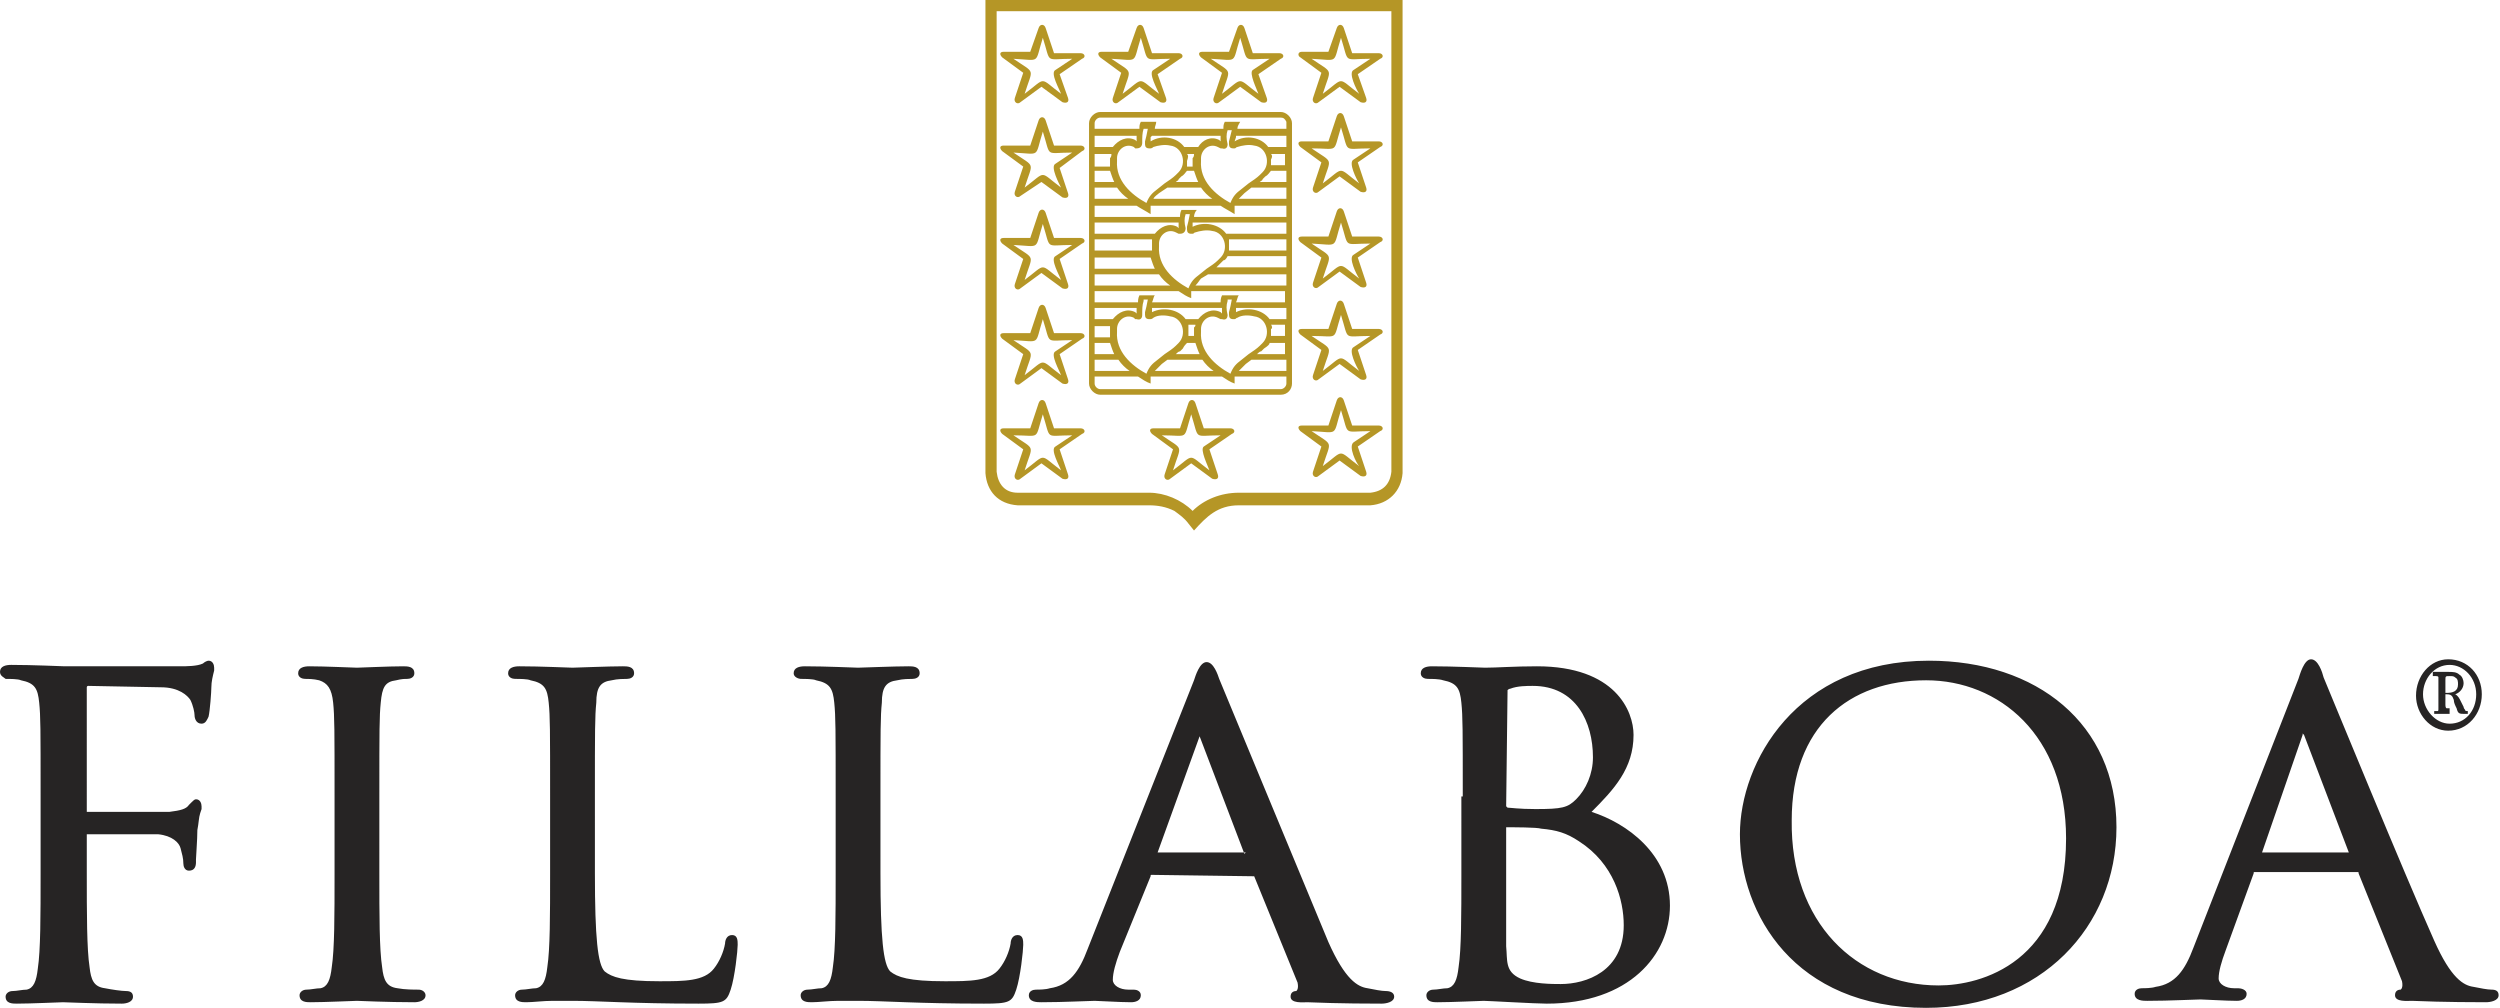
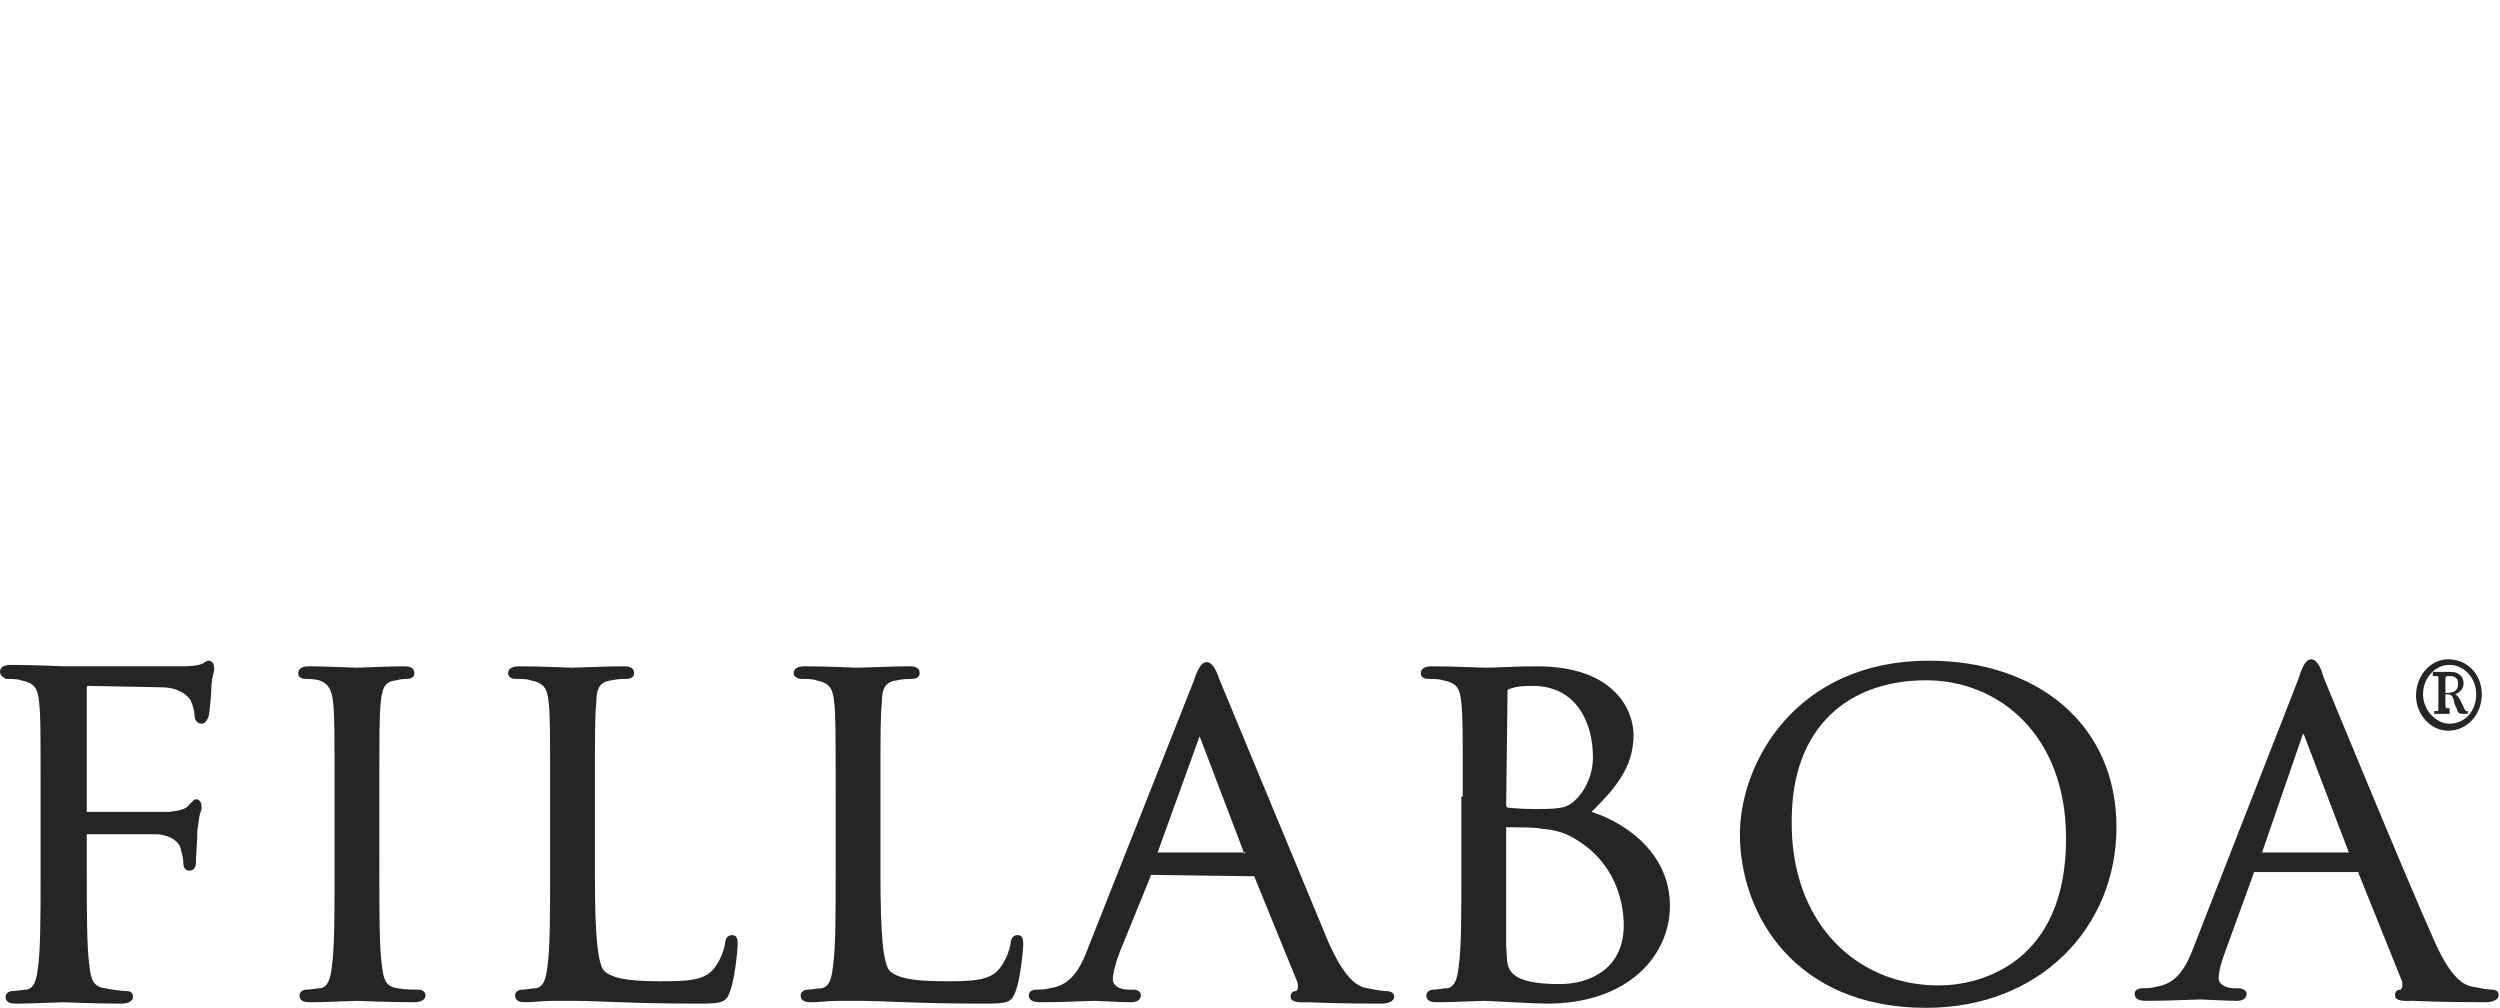
<svg xmlns="http://www.w3.org/2000/svg" version="1.1" id="Capa_1" x="0px" y="0px" viewBox="0 0 178.6 72" style="enable-background:new 0 0 178.6 72;" xml:space="preserve">
  <style type="text/css">
	.st0{fill-rule:evenodd;clip-rule:evenodd;fill:#262424;}
	.st1{fill-rule:evenodd;clip-rule:evenodd;fill:#B59626;}
</style>
  <g>
    <path class="st0" d="M174.7,48.6v0.9h0.1c0.4,0,0.8-0.1,0.8-0.6c0-0.2,0-0.4-0.2-0.5c-0.1-0.1-0.2-0.1-0.4-0.1   C174.7,48.3,174.7,48.3,174.7,48.6z M174,48.3l-0.2,0V48h1.1c0.3,0,0.6,0,0.8,0.2c0.2,0.1,0.3,0.4,0.3,0.6c0,0.4-0.3,0.7-0.6,0.8   c0.2,0.1,0.3,0.3,0.4,0.5l0.1,0.2l0.1,0.2c0,0.1,0.1,0.2,0.1,0.2c0,0.1,0.1,0.1,0.2,0.1h0V51h-0.2c-0.4,0-0.5,0-0.6-0.4   c-0.1-0.2-0.2-0.4-0.2-0.6c-0.1-0.3-0.2-0.4-0.5-0.4h-0.1v0.7c0,0.1,0,0.3,0.1,0.3l0.2,0V51h-1.1v-0.2l0.2,0c0.1,0,0.1,0,0.1-0.2   v-2.2C174.2,48.3,174.1,48.3,174,48.3z M177.3,49.6c0,1.4-1,2.6-2.4,2.6c-1.3,0-2.3-1.2-2.3-2.5c0-1.4,1-2.6,2.3-2.6   C176.3,47.1,177.3,48.2,177.3,49.6z M173.1,49.6c0,1.1,0.9,2.1,1.9,2.1c1.1,0,1.9-0.9,1.9-2.1c0-1.2-0.9-2.1-1.9-2.1   C173.9,47.5,173.1,48.5,173.1,49.6z M138.5,70.4c3,0,9.1-1.6,9.1-10.5c0-7.4-4.8-11.3-10-11.3c-5.5,0-9.6,3.3-9.6,10   C127.9,65.9,132.6,70.4,138.5,70.4z M137.8,47.2c7.7,0,13.4,4.5,13.4,11.9c0,7.1-5.4,12.9-13.6,12.9c-9.4,0-13.3-6.7-13.3-12.4   C124.3,54.5,128.3,47.2,137.8,47.2z M104.5,56.9c0-4.8,0-5.7-0.1-6.7c-0.1-1-0.3-1.4-1.3-1.6c-0.3-0.1-0.8-0.1-1.1-0.1   c-0.2,0-0.5-0.1-0.5-0.4c0-0.4,0.4-0.5,0.8-0.5c1.5,0,3.6,0.1,3.8,0.1c0.8,0,2.1-0.1,3.7-0.1c5.6,0,6.9,3.2,6.9,4.9   c0,2.4-1.4,3.9-3,5.5c2.5,0.8,5.6,3,5.6,6.7c0,3.5-2.9,7-8.8,7c-0.8,0-4.2-0.2-4.5-0.2c-0.2,0-2.3,0.1-3.3,0.1   c-0.3,0-0.8,0-0.8-0.5c0-0.2,0.2-0.4,0.5-0.4c0.3,0,0.7-0.1,1-0.1c0.5-0.1,0.7-0.6,0.8-1.5c0.2-1.3,0.2-3.7,0.2-6.7V56.9z    M107.6,57.6C107.6,57.6,107.6,57.7,107.6,57.6l0.1,0.1c0.2,0,0.8,0.1,2,0.1c1.9,0,2.3-0.1,2.9-0.7c0.7-0.7,1.2-1.8,1.2-3   c0-2.5-1.2-5.1-4.3-5.1c-0.4,0-1.1,0-1.6,0.2c-0.1,0-0.2,0.1-0.2,0.1L107.6,57.6z M107.6,59.1l0,1.8c0,2.4,0,6.2,0,6.7   c0.1,1-0.1,1.8,1,2.3c0.9,0.4,2.3,0.4,2.9,0.4c1.8,0,4.5-0.9,4.5-4.2c0-1.8-0.7-4.4-3.2-6c-0.9-0.6-1.6-0.8-2.7-0.9   C109.8,59.1,108.1,59.1,107.6,59.1z M85.3,48.6c0.1-0.3,0.4-1.3,0.9-1.3c0.5,0,0.8,0.9,0.9,1.2c0.5,1.2,5.8,14,7.8,18.8   c1.2,2.7,2.1,3.2,2.8,3.3c0.5,0.1,1,0.2,1.3,0.2c0.3,0,0.6,0.1,0.6,0.4c0,0.4-0.6,0.5-0.9,0.5c-0.5,0-3,0-5.3-0.1   c-0.3,0-1.2,0.1-1.2-0.4c0-0.3,0.2-0.4,0.4-0.4c0,0,0.2-0.1,0.1-0.6l-3.1-7.6l-7.3-0.1c-0.1,0-0.1,0-0.1,0.1L80,68   c-0.3,0.8-0.5,1.5-0.5,2c0,0.4,0.5,0.7,1.1,0.7H81c0.2,0,0.5,0.1,0.5,0.4c0,0.4-0.4,0.5-0.7,0.5c-0.8,0-2.3-0.1-2.6-0.1   c-0.4,0-2.2,0.1-3.8,0.1c-0.3,0-0.9,0-0.9-0.5c0-0.3,0.3-0.4,0.5-0.4c0.2,0,0.7,0,1-0.1c1.4-0.2,2.1-1.2,2.7-2.8L85.3,48.6z    M82.7,60.9l6.3,0C88.9,61,88.9,61,88.9,61l-3.2-8.4l0-0.1l0,0.1L82.7,60.9z M62.9,62.4c0,4.6,0.2,6.5,0.7,7   c0.5,0.4,1.3,0.7,3.9,0.7c1.8,0,3.2,0,3.9-0.9c0.4-0.5,0.7-1.2,0.8-1.8c0-0.2,0.1-0.6,0.5-0.6c0.4,0,0.4,0.4,0.4,0.7   c0,0.4-0.2,2.3-0.5,3.2c-0.3,0.9-0.5,1-2.3,1c-4.8,0-7.1-0.2-9-0.2c-0.1,0-0.7,0-1.4,0c-0.7,0-1.4,0.1-1.9,0.1   c-0.3,0-0.8,0-0.8-0.5c0-0.2,0.2-0.4,0.5-0.4c0.3,0,0.7-0.1,1-0.1c0.5-0.1,0.7-0.6,0.8-1.5c0.2-1.3,0.2-3.7,0.2-6.7v-5.5   c0-4.8,0-5.7-0.1-6.7c-0.1-1-0.3-1.4-1.3-1.6c-0.2-0.1-0.8-0.1-1.1-0.1c-0.1,0-0.5-0.1-0.5-0.4c0-0.4,0.4-0.5,0.8-0.5   c1.5,0,3.6,0.1,3.8,0.1c0.2,0,2.6-0.1,3.6-0.1c0.3,0,0.8,0,0.8,0.5c0,0.3-0.3,0.4-0.5,0.4c-0.2,0-0.7,0-1.1,0.1   c-0.8,0.1-1.1,0.5-1.1,1.6c-0.1,1-0.1,1.9-0.1,6.7V62.4z M42.5,62.4c0,4.6,0.2,6.5,0.7,7c0.5,0.4,1.3,0.7,3.9,0.7   c1.8,0,3.2,0,3.9-0.9c0.4-0.5,0.7-1.2,0.8-1.8c0-0.2,0.1-0.6,0.5-0.6c0.4,0,0.4,0.4,0.4,0.7c0,0.4-0.2,2.3-0.5,3.2   c-0.3,0.9-0.5,1-2.3,1c-4.8,0-7.1-0.2-9-0.2c-0.1,0-0.7,0-1.4,0c-0.7,0-1.4,0.1-1.9,0.1c-0.3,0-0.8,0-0.8-0.5   c0-0.2,0.2-0.4,0.5-0.4c0.3,0,0.7-0.1,1-0.1c0.5-0.1,0.7-0.6,0.8-1.5c0.2-1.3,0.2-3.7,0.2-6.7v-5.5c0-4.8,0-5.7-0.1-6.7   c-0.1-1-0.3-1.4-1.3-1.6c-0.2-0.1-0.8-0.1-1.1-0.1c-0.2,0-0.5-0.1-0.5-0.4c0-0.4,0.4-0.5,0.8-0.5c1.5,0,3.6,0.1,3.8,0.1   c0.2,0,2.6-0.1,3.6-0.1c0.3,0,0.8,0,0.8,0.5c0,0.3-0.3,0.4-0.5,0.4c-0.2,0-0.7,0-1.1,0.1c-0.8,0.1-1.1,0.5-1.1,1.6   c-0.1,1-0.1,1.9-0.1,6.7V62.4z M161.6,60.9l6.2,0c0,0-3.2-8.4-3.2-8.4l-0.1-0.1l0,0.1L161.6,60.9z M164.2,48.5   c0.1-0.3,0.4-1.4,0.9-1.4c0.5,0,0.8,0.9,0.9,1.3c0.5,1.2,5.8,14.1,7.9,18.8c1.2,2.7,2.1,3.2,2.8,3.3c0.5,0.1,1,0.2,1.3,0.2   c0.3,0,0.5,0.1,0.5,0.4c0,0.4-0.6,0.5-0.9,0.5c-0.5,0-3,0-5.3-0.1c-0.3,0-1.2,0.1-1.2-0.4c0-0.3,0.2-0.4,0.4-0.4   c0,0,0.2-0.1,0.1-0.6l-3.1-7.7c0-0.1,0-0.1-0.1-0.1h-7.3c-0.1,0-0.1,0-0.1,0.1l-2,5.5c-0.3,0.8-0.5,1.5-0.5,2   c0,0.4,0.5,0.7,1.1,0.7h0.3c0.2,0,0.6,0.1,0.6,0.4c0,0.4-0.4,0.5-0.7,0.5c-0.8,0-2.3-0.1-2.6-0.1c-0.4,0-2.2,0.1-3.8,0.1   c-0.3,0-0.9,0-0.9-0.5c0-0.3,0.3-0.4,0.5-0.4c0.2,0,0.7,0,1-0.1c1.4-0.2,2.1-1.2,2.7-2.8L164.2,48.5z M27.1,62.4c0,3,0,5.4,0.2,6.7   c0.1,0.9,0.3,1.4,1.1,1.5c0.5,0.1,1.2,0.1,1.5,0.1c0.3,0,0.5,0.2,0.5,0.4c0,0.4-0.5,0.5-0.8,0.5c-1.9,0-4-0.1-4.1-0.1   c-0.2,0-2.3,0.1-3.3,0.1c-0.3,0-0.8,0-0.8-0.5c0-0.2,0.2-0.4,0.5-0.4c0.3,0,0.7-0.1,1-0.1c0.5-0.1,0.7-0.6,0.8-1.5   c0.2-1.3,0.2-3.7,0.2-6.7v-5.5c0-4.8,0-5.7-0.1-6.7c-0.1-1-0.4-1.4-1-1.6c-0.4-0.1-0.8-0.1-1-0.1c-0.2,0-0.5-0.1-0.5-0.4   c0-0.4,0.4-0.5,0.8-0.5c1.1,0,3.2,0.1,3.4,0.1c0.2,0,2.3-0.1,3.3-0.1c0.3,0,0.8,0,0.8,0.5c0,0.3-0.3,0.4-0.5,0.4   c-0.2,0-0.4,0-0.8,0.1c-0.8,0.1-1,0.5-1.1,1.6c-0.1,1-0.1,1.9-0.1,6.7V62.4z M6.2,59.6v2.7c0,3,0,5.5,0.2,6.8   c0.1,0.9,0.3,1.4,1.1,1.5C8,70.7,8.7,70.8,9,70.8c0.3,0,0.5,0.1,0.5,0.4c0,0.4-0.5,0.5-0.8,0.5c-1.9,0-4-0.1-4.2-0.1   c-0.2,0-2.3,0.1-3.3,0.1c-0.3,0-0.8,0-0.8-0.5c0-0.2,0.2-0.4,0.5-0.4c0.3,0,0.7-0.1,1-0.1c0.5-0.1,0.7-0.6,0.8-1.5   c0.2-1.3,0.2-3.8,0.2-6.8v-5.5c0-4.9,0-5.7-0.1-6.7c-0.1-1-0.3-1.4-1.3-1.6c-0.2-0.1-0.8-0.1-1.1-0.1C0.3,48.4,0,48.3,0,48   c0-0.4,0.4-0.5,0.8-0.5c1.5,0,3.7,0.1,3.8,0.1c0.7,0,7.5,0,8.3,0c0.4,0,1.2,0,1.6-0.2c0.1-0.1,0.3-0.2,0.4-0.2   c0.3,0,0.4,0.3,0.4,0.5c0,0.1,0,0.2,0,0.2c-0.1,0.4-0.2,0.8-0.2,1.2c0,0.3-0.1,1.7-0.2,2.1c-0.1,0.2-0.2,0.5-0.5,0.5   c-0.4,0-0.5-0.4-0.5-0.6c0-0.2-0.1-0.7-0.3-1.1c-0.2-0.3-0.8-0.9-2.1-0.9l-5.2-0.1c-0.1,0-0.1,0.1-0.1,0.1V58l4.4,0   c0.6,0,1,0,1.5,0c0.8-0.1,1.2-0.2,1.4-0.5l0.1-0.1l0.1-0.1c0.1-0.1,0.2-0.2,0.3-0.2c0.3,0,0.4,0.3,0.4,0.5c0,0.1,0,0.2,0,0.2   l-0.1,0.3c-0.1,0.3-0.1,0.7-0.2,1.2C14.1,60,14,61.2,14,61.4v0.2c0,0.3-0.1,0.6-0.5,0.6c-0.3,0-0.4-0.3-0.4-0.5   c0-0.4-0.1-0.7-0.2-1.1c-0.1-0.4-0.6-0.9-1.6-1C10.5,59.6,6.8,59.6,6.2,59.6L6.2,59.6z" />
-     <path class="st1" d="M78.6,8h12.9c0.4,0,0.8,0.4,0.8,0.8v18.6c0,0.4-0.3,0.8-0.8,0.8H78.6c-0.4,0-0.8-0.4-0.8-0.8V8.8   C77.8,8.4,78.2,8,78.6,8z M84.7,15.3c-0.1,0.3-0.1,0.6,0,1c0,0.2-0.1,0.4-0.4,0.4l-0.1,0l-0.2-0.1c-0.6-0.3-1.2,0.2-1.2,0.8l0,0.2   c-0.1,1.4,1,2.4,2.1,3c0.2-0.5,0.4-0.7,0.8-1l0.5-0.4c0.3-0.2,0.6-0.4,0.8-0.6l0.2-0.2c0.6-0.6,0.3-1.8-0.6-1.9   c-0.4-0.1-0.9,0-1.2,0.1c-0.1,0-0.1,0.1-0.2,0.1l-0.1,0c-0.2,0-0.3-0.1-0.3-0.3l0-0.2l0.1-0.4l0.1-0.5H84.7z M81.7,21.5   c-0.1,0.3-0.1,0.6-0.1,1c0,0.2-0.1,0.4-0.4,0.3l-0.1,0L81,22.7c-0.6-0.3-1.2,0.2-1.2,0.8l0,0.2c-0.1,1.4,1,2.4,2.1,3   c0.2-0.5,0.4-0.7,0.8-1l0.5-0.4c0.3-0.2,0.6-0.4,0.8-0.6l0.2-0.2c0.6-0.6,0.3-1.8-0.6-1.9c-0.4-0.1-0.9-0.1-1.2,0.1   c0,0-0.1,0.1-0.2,0.1l-0.1,0c-0.2,0-0.3-0.1-0.3-0.3l0-0.2l0.1-0.4l0.1-0.5H81.7z M81.7,9.2c-0.1,0.3-0.1,0.6-0.1,1   c0,0.2-0.1,0.4-0.4,0.4l-0.1,0L81,10.5c-0.6-0.3-1.2,0.2-1.2,0.8l0,0.2c-0.1,1.4,1,2.4,2.1,3c0.2-0.5,0.4-0.7,0.8-1l0.5-0.4   c0.3-0.2,0.6-0.4,0.8-0.6l0.2-0.2c0.6-0.6,0.3-1.8-0.6-1.9c-0.4-0.1-0.9,0-1.2,0.1c0,0-0.1,0.1-0.2,0.1l-0.1,0   c-0.2,0-0.3-0.1-0.3-0.3l0-0.2l0.1-0.4L82,9.2H81.7z M87.7,21.5c-0.1,0.3-0.1,0.6,0,1c0,0.2-0.1,0.4-0.4,0.3l-0.1,0L87,22.7   c-0.6-0.3-1.2,0.2-1.2,0.8l0,0.2c-0.1,1.4,1,2.4,2.1,3c0.2-0.5,0.4-0.7,0.8-1l0.5-0.4c0.3-0.2,0.6-0.4,0.8-0.6l0.2-0.2   c0.6-0.6,0.3-1.8-0.6-1.9c-0.4-0.1-0.9-0.1-1.2,0.1c-0.1,0-0.1,0.1-0.2,0.1l-0.1,0c-0.2,0-0.3-0.1-0.3-0.3l0-0.2l0.1-0.4l0.1-0.5   H87.7z M87.7,9.3c-0.1,0.3-0.1,0.6,0,1c0,0.2-0.1,0.4-0.4,0.3l-0.1,0L87,10.5c-0.6-0.3-1.2,0.2-1.2,0.8l0,0.2c-0.1,1.4,1,2.4,2.1,3   c0.2-0.5,0.4-0.7,0.8-1l0.5-0.4c0.3-0.2,0.6-0.4,0.8-0.6l0.2-0.2c0.6-0.6,0.3-1.8-0.6-1.9c-0.4-0.1-0.9,0-1.2,0.1   c-0.1,0-0.1,0.1-0.2,0.1l-0.1,0c-0.2,0-0.3-0.1-0.3-0.3l0-0.2l0.1-0.4L88,9.3H87.7z M78.2,9.3V8.8c0-0.2,0.2-0.4,0.4-0.4h12.9   c0.2,0,0.3,0.1,0.4,0.3c0,0.1,0,0.4,0,0.5h-3.5c0-0.2,0.1-0.3,0.2-0.5h-1.1c-0.1,0.2-0.1,0.3-0.1,0.5h-4.9c0-0.2,0.1-0.3,0.1-0.5   h-1.1c-0.1,0.2-0.1,0.3-0.1,0.5H78.2z M88.3,9.7h3.6v0.8h-1.3c-0.5-0.7-1.6-0.9-2.4-0.4l0.1-0.3L88.3,9.7z M82.3,9.7h4.9   c0,0.1,0,0.3,0,0.4l-0.1-0.1c-0.6-0.3-1.2,0-1.5,0.5h-1c-0.5-0.7-1.6-0.9-2.4-0.4l0-0.3L82.3,9.7z M78.2,10.5V9.7h3   c0,0.1,0,0.3,0,0.4l-0.1-0.1c-0.6-0.3-1.2,0-1.6,0.5H78.2z M90.8,11h1v0.8h-1c0-0.1,0-0.3,0-0.4C90.9,11.2,90.9,11.1,90.8,11z    M84.8,11h0.5c0,0.1,0,0.2-0.1,0.3l0,0.3c0,0.1,0,0.2,0,0.3h-0.4c0-0.1,0-0.3,0-0.4C84.9,11.2,84.9,11.1,84.8,11z M78.2,11.8V11   h1.2c0,0.1,0,0.2-0.1,0.3l0,0.3c0,0.1,0,0.2,0,0.3H78.2z M90.8,12.2h1.1V13H90c0.1-0.1,0.2-0.1,0.2-0.2l0.2-0.2   C90.6,12.5,90.7,12.3,90.8,12.2z M84.8,12.2h0.5c0.1,0.3,0.2,0.6,0.3,0.8H84c0.1-0.1,0.2-0.1,0.2-0.2l0.2-0.2   C84.6,12.5,84.7,12.3,84.8,12.2z M78.2,13v-0.8h1.1c0.1,0.3,0.2,0.6,0.3,0.8H78.2z M89.4,13.4h2.5v0.8h-3.4   c0.2-0.2,0.3-0.3,0.4-0.4L89.4,13.4L89.4,13.4z M83.4,13.4h2.4c0.2,0.3,0.5,0.6,0.8,0.8h-4.2c0.1-0.2,0.3-0.3,0.4-0.4L83.4,13.4   L83.4,13.4z M78.2,14.2v-0.8h1.6c0.2,0.3,0.5,0.6,0.8,0.8H78.2z M85.2,15.9h6.7v0.8h-4.3c-0.5-0.7-1.6-0.9-2.4-0.5L85.2,15.9   L85.2,15.9z M78.2,16.7v-0.8h6c0,0.1,0,0.2,0,0.4l-0.1-0.1c-0.6-0.3-1.2,0-1.6,0.5H78.2z M87.8,17.1h4.1v0.8h-4.1   c0-0.2,0-0.3,0-0.5C87.8,17.3,87.8,17.2,87.8,17.1z M78.2,17.9v-0.8h4.1c0,0.1,0,0.1,0,0.2l0,0.3c0,0.1,0,0.2,0,0.3H78.2z    M87.7,18.3h4.2v0.8h-5c0.1-0.1,0.2-0.2,0.3-0.3l0.2-0.2C87.5,18.6,87.6,18.5,87.7,18.3z M78.2,19.2v-0.8h4   c0.1,0.3,0.2,0.6,0.3,0.8H78.2z M86.3,19.6h5.6v0.8h-6.5c0.2-0.2,0.3-0.4,0.4-0.5L86.3,19.6z M78.2,20.4v-0.8h4.6   c0.2,0.3,0.5,0.6,0.8,0.8H78.2z M78.2,15.5v-0.8h3c0.3,0.2,0.7,0.4,1,0.6l0-0.4c0-0.1,0-0.1,0-0.2h5c0.3,0.2,0.7,0.4,1,0.6l0-0.4   c0-0.1,0-0.1,0-0.2h3.7v0.8h-6.6c0-0.2,0.1-0.4,0.2-0.5h-1.1c-0.1,0.2-0.1,0.4-0.1,0.5H78.2z M89.4,25.7h2.5v0.8h-3.4   c0.2-0.2,0.4-0.4,0.5-0.5L89.4,25.7z M83.4,25.7h2.5c0.2,0.3,0.5,0.6,0.8,0.8h-4.2c0.2-0.2,0.4-0.4,0.5-0.5L83.4,25.7z M78.2,26.5   v-0.8h1.7c0.2,0.3,0.5,0.6,0.8,0.8H78.2z M88.3,22h3.6v0.8h-1.2c-0.5-0.7-1.6-0.9-2.4-0.5L88.3,22L88.3,22z M82.3,22h5   c0,0.1,0,0.2,0,0.4l-0.1-0.1c-0.6-0.3-1.2,0-1.6,0.5h-0.9c-0.5-0.7-1.6-0.9-2.4-0.5L82.3,22L82.3,22z M78.2,22.8V22h3   c0,0.1,0,0.2,0,0.4l-0.1-0.1c-0.6-0.3-1.2,0-1.6,0.5H78.2z M90.8,23.2h1v0.8h-1c0-0.2,0-0.3,0-0.5C90.9,23.5,90.9,23.3,90.8,23.2z    M84.9,23.2h0.5c0,0.1,0,0.1-0.1,0.2l0,0.3c0,0.1,0,0.2,0,0.3h-0.4c0-0.2,0-0.3,0-0.5C84.9,23.5,84.9,23.3,84.9,23.2z M78.2,24.1   v-0.8h1.1c0,0.1,0,0.1,0,0.2l0,0.3c0,0.1,0,0.2,0,0.3H78.2z M90.7,24.5h1.1v0.8h-2c0.1-0.1,0.2-0.2,0.3-0.2l0.2-0.2   C90.6,24.7,90.7,24.6,90.7,24.5z M84.8,24.5h0.6c0.1,0.3,0.2,0.6,0.3,0.8h-1.7c0.1-0.1,0.2-0.2,0.3-0.2l0.2-0.2   C84.6,24.7,84.7,24.6,84.8,24.5z M78.2,25.3v-0.8h1.1c0.1,0.3,0.2,0.6,0.3,0.8H78.2z M91.9,26.9v0.5c0,0.2-0.2,0.4-0.4,0.4H78.6   c-0.2,0-0.4-0.2-0.4-0.4v-0.5h3.1c0.3,0.2,0.6,0.4,0.9,0.5l0-0.4c0,0,0-0.1,0-0.1h5.1c0.3,0.2,0.6,0.4,0.9,0.5l0-0.4   c0,0,0-0.1,0-0.1H91.9z M78.2,21.6v-0.8h6c0.3,0.2,0.6,0.4,0.9,0.5l0-0.4c0,0,0-0.1,0-0.1h6.7v0.8h-3.5c0.1-0.2,0.1-0.4,0.2-0.5   h-1.2c-0.1,0.2-0.1,0.4-0.1,0.5h-4.9c0.1-0.2,0.1-0.4,0.2-0.5h-1.1c-0.1,0.2-0.1,0.4-0.1,0.5H78.2z M75.4,5l1.2-0.8   c-2,0-1.5,0.4-2.1-1.5c-0.6,1.9-0.1,1.6-2.1,1.5c1.6,1.1,1.4,0.6,0.8,2.5c1.6-1.2,1-1.2,2.6,0C75.7,6.4,75,5.2,75.4,5z M75.7,5.3   L76.3,7c0.1,0.3-0.1,0.4-0.4,0.3l-1.5-1.1l-1.5,1.1c-0.2,0.2-0.5,0-0.4-0.3l0.6-1.8l-1.5-1.1c-0.2-0.2-0.2-0.4,0.1-0.4l1.9,0   L74.2,2c0.1-0.3,0.4-0.3,0.5,0l0.6,1.8l1.9,0c0.3,0,0.4,0.3,0.1,0.4L75.7,5.3z M75.4,31.9l1.2-0.8c-2,0-1.5,0.4-2.1-1.5   c-0.6,1.9-0.1,1.5-2.1,1.5c1.6,1.1,1.4,0.6,0.8,2.5c1.6-1.2,1-1.2,2.6,0C75.7,33.3,75,32.1,75.4,31.9z M75.7,32.1l0.6,1.8   c0.1,0.3-0.1,0.4-0.4,0.3l-1.5-1.1l-1.5,1.1c-0.2,0.2-0.5,0-0.4-0.3l0.6-1.8l-1.5-1.1c-0.2-0.2-0.2-0.4,0.1-0.4l1.9,0l0.6-1.8   c0.1-0.3,0.4-0.3,0.5,0l0.6,1.8l1.9,0c0.3,0,0.4,0.3,0.1,0.4L75.7,32.1z M75.4,25.1l1.2-0.8c-2,0-1.5,0.4-2.1-1.5   c-0.6,1.9-0.1,1.6-2.1,1.5c1.6,1.1,1.4,0.6,0.8,2.5c1.6-1.2,1-1.2,2.6,0C75.7,26.5,75,25.3,75.4,25.1z M75.7,25.3l0.6,1.8   c0.1,0.3-0.1,0.4-0.4,0.3l-1.5-1.1l-1.5,1.1c-0.2,0.2-0.5,0-0.4-0.3l0.6-1.8l-1.5-1.1c-0.2-0.2-0.2-0.4,0.1-0.4l1.9,0l0.6-1.8   c0.1-0.3,0.4-0.3,0.5,0l0.6,1.8l1.9,0c0.3,0,0.4,0.3,0.1,0.4L75.7,25.3z M75.4,18.3l1.2-0.8c-2,0-1.5,0.4-2.1-1.5   c-0.6,1.9-0.1,1.6-2.1,1.5c1.6,1.1,1.4,0.6,0.8,2.5c1.6-1.2,1-1.2,2.6,0C75.7,19.7,75,18.5,75.4,18.3z M75.7,18.5l0.6,1.8   c0.1,0.3-0.1,0.4-0.4,0.3l-1.5-1.1l-1.5,1.1c-0.2,0.2-0.5,0-0.4-0.3l0.6-1.8l-1.5-1.1c-0.2-0.2-0.2-0.4,0.1-0.4l1.9,0l0.6-1.8   c0.1-0.3,0.4-0.3,0.5,0l0.6,1.8l1.9,0c0.3,0,0.4,0.3,0.1,0.4L75.7,18.5z M75.4,11.7l1.2-0.8c-2,0-1.5,0.4-2.1-1.5   c-0.6,1.9-0.1,1.6-2.1,1.5c1.6,1.1,1.4,0.6,0.8,2.5c1.6-1.2,1-1.2,2.6,0C75.7,13.2,75,11.9,75.4,11.7z M75.7,12l0.6,1.8   c0.1,0.3-0.1,0.4-0.4,0.3l-1.5-1.1L72.9,14c-0.2,0.2-0.5,0-0.4-0.3l0.6-1.8l-1.5-1.1c-0.2-0.2-0.2-0.4,0.1-0.4l1.9,0l0.6-1.8   c0.1-0.3,0.4-0.3,0.5,0l0.6,1.8l1.9,0c0.3,0,0.4,0.3,0.1,0.4L75.7,12z M86,31.9l1.2-0.8c-2,0-1.5,0.4-2.1-1.5   c-0.6,1.9-0.1,1.5-2.1,1.5c1.6,1.1,1.4,0.6,0.8,2.5c1.6-1.2,1-1.2,2.6,0C86.3,33.3,85.7,32.1,86,31.9z M86.4,32.1l0.6,1.8   c0.1,0.3-0.1,0.4-0.4,0.3l-1.5-1.1l-1.5,1.1c-0.2,0.2-0.5,0-0.4-0.3l0.6-1.8l-1.5-1.1c-0.2-0.2-0.2-0.4,0.1-0.4l1.9,0l0.6-1.8   c0.1-0.3,0.4-0.3,0.5,0l0.6,1.8l1.9,0c0.3,0,0.4,0.3,0.1,0.4L86.4,32.1z M96.7,31.6l1.2-0.8c-2,0-1.5,0.4-2.1-1.5   c-0.6,1.9-0.1,1.6-2.1,1.5c1.6,1.1,1.4,0.6,0.8,2.5c1.6-1.2,1-1.2,2.6,0C96.9,33.1,96.3,31.9,96.7,31.6z M97,31.9l0.6,1.8   c0.1,0.3-0.1,0.4-0.4,0.3l-1.5-1.1l-1.5,1.1c-0.2,0.2-0.5,0-0.4-0.3l0.6-1.8l-1.5-1.1c-0.2-0.2-0.2-0.4,0.1-0.4l1.9,0l0.6-1.8   c0.1-0.3,0.4-0.3,0.5,0l0.6,1.8l1.9,0c0.3,0,0.4,0.3,0.1,0.4L97,31.9z M96.7,24.8l1.2-0.8c-2,0-1.5,0.4-2.1-1.5   c-0.6,1.9-0.1,1.5-2.1,1.5c1.6,1.1,1.4,0.6,0.8,2.5c1.6-1.2,1-1.2,2.6,0C96.9,26.2,96.3,25,96.7,24.8z M97,25l0.6,1.8   c0.1,0.3-0.1,0.4-0.4,0.3l-1.5-1.1l-1.5,1.1c-0.2,0.2-0.5,0-0.4-0.3l0.6-1.8l-1.5-1.1c-0.2-0.2-0.2-0.4,0.1-0.4l1.9,0l0.6-1.8   c0.1-0.3,0.4-0.3,0.5,0l0.6,1.8l1.9,0c0.3,0,0.4,0.3,0.1,0.4L97,25z M96.7,18.2l1.2-0.8c-2,0-1.5,0.4-2.1-1.5   c-0.6,1.9-0.1,1.6-2.1,1.5c1.6,1.1,1.4,0.6,0.8,2.5c1.6-1.2,1-1.2,2.6,0C96.9,19.6,96.3,18.4,96.7,18.2z M97,18.4l0.6,1.8   c0.1,0.3-0.1,0.4-0.4,0.3l-1.5-1.1l-1.5,1.1c-0.2,0.2-0.5,0-0.4-0.3l0.6-1.8l-1.5-1.1c-0.2-0.2-0.2-0.4,0.1-0.4l1.9,0l0.6-1.8   c0.1-0.3,0.4-0.3,0.5,0l0.6,1.8l1.9,0c0.3,0,0.4,0.3,0.1,0.4L97,18.4z M96.7,11.4l1.2-0.8c-2,0-1.5,0.4-2.1-1.5   c-0.6,1.9-0.1,1.5-2.1,1.5c1.6,1.1,1.4,0.6,0.8,2.5c1.6-1.2,1-1.2,2.6,0C96.9,12.8,96.3,11.6,96.7,11.4z M97,11.6l0.6,1.8   c0.1,0.3-0.1,0.4-0.4,0.3l-1.5-1.1l-1.5,1.1c-0.2,0.2-0.5,0-0.4-0.3l0.6-1.8l-1.5-1.1c-0.2-0.2-0.2-0.4,0.1-0.4l1.9,0l0.6-1.8   c0.1-0.3,0.4-0.3,0.5,0l0.6,1.8l1.9,0c0.3,0,0.4,0.3,0.1,0.4L97,11.6z M96.7,5l1.2-0.8c-2,0-1.5,0.4-2.1-1.5   c-0.6,1.9-0.1,1.6-2.1,1.5c1.6,1.1,1.4,0.6,0.8,2.5c1.6-1.2,1-1.2,2.6,0C96.9,6.4,96.3,5.2,96.7,5z M97,5.3L97.6,7   c0.1,0.3-0.1,0.4-0.4,0.3l-1.5-1.1l-1.5,1.1c-0.2,0.2-0.5,0-0.4-0.3l0.6-1.8l-1.5-1.1C92.7,4,92.7,3.7,93,3.7l1.9,0L95.5,2   c0.1-0.3,0.4-0.3,0.5,0l0.6,1.8l1.9,0c0.3,0,0.4,0.3,0.1,0.4L97,5.3z M89.5,5l1.2-0.8c-2,0-1.5,0.4-2.1-1.5   c-0.6,1.9-0.1,1.6-2.1,1.5c1.6,1.1,1.4,0.6,0.8,2.5c1.6-1.2,1-1.2,2.6,0C89.8,6.4,89.2,5.2,89.5,5z M89.9,5.3L90.5,7   c0.1,0.3-0.1,0.4-0.4,0.3l-1.5-1.1l-1.5,1.1c-0.2,0.2-0.5,0-0.4-0.3l0.6-1.8l-1.5-1.1c-0.2-0.2-0.2-0.4,0.1-0.4l1.9,0L88.4,2   c0.1-0.3,0.4-0.3,0.5,0l0.6,1.8l1.9,0c0.3,0,0.4,0.3,0.1,0.4L89.9,5.3z M82.4,5l1.2-0.8c-2,0-1.5,0.4-2.1-1.5   c-0.6,1.9-0.1,1.6-2.1,1.5c1.6,1.1,1.4,0.6,0.8,2.5c1.6-1.2,1-1.2,2.6,0C82.7,6.4,82,5.2,82.4,5z M82.7,5.3L83.3,7   c0.1,0.3-0.1,0.4-0.4,0.3l-1.5-1.1l-1.5,1.1c-0.2,0.2-0.5,0-0.4-0.3l0.6-1.8l-1.5-1.1c-0.2-0.2-0.2-0.4,0.1-0.4l1.9,0L81.2,2   c0.1-0.3,0.4-0.3,0.5,0l0.6,1.8l1.9,0c0.3,0,0.4,0.3,0.1,0.4L82.7,5.3z M82.1,36.1h-9.4c-1.4-0.1-2.2-1-2.3-2.3V0h29.8v33.8   c-0.1,1.3-1,2.2-2.3,2.3h-9.4c-1.5,0-2.3,0.8-3.2,1.8l-0.4-0.5c-0.3-0.4-0.6-0.6-1-0.9C83.3,36.2,82.7,36.1,82.1,36.1z M85.2,36.5   c-0.8-0.8-2-1.3-3.1-1.3h-9.4c-0.9,0-1.4-0.6-1.5-1.5V0.8h28.2v32.9c-0.1,0.9-0.6,1.4-1.5,1.5l-9.4,0C87.2,35.2,86,35.7,85.2,36.5   L85.2,36.5z" />
  </g>
</svg>